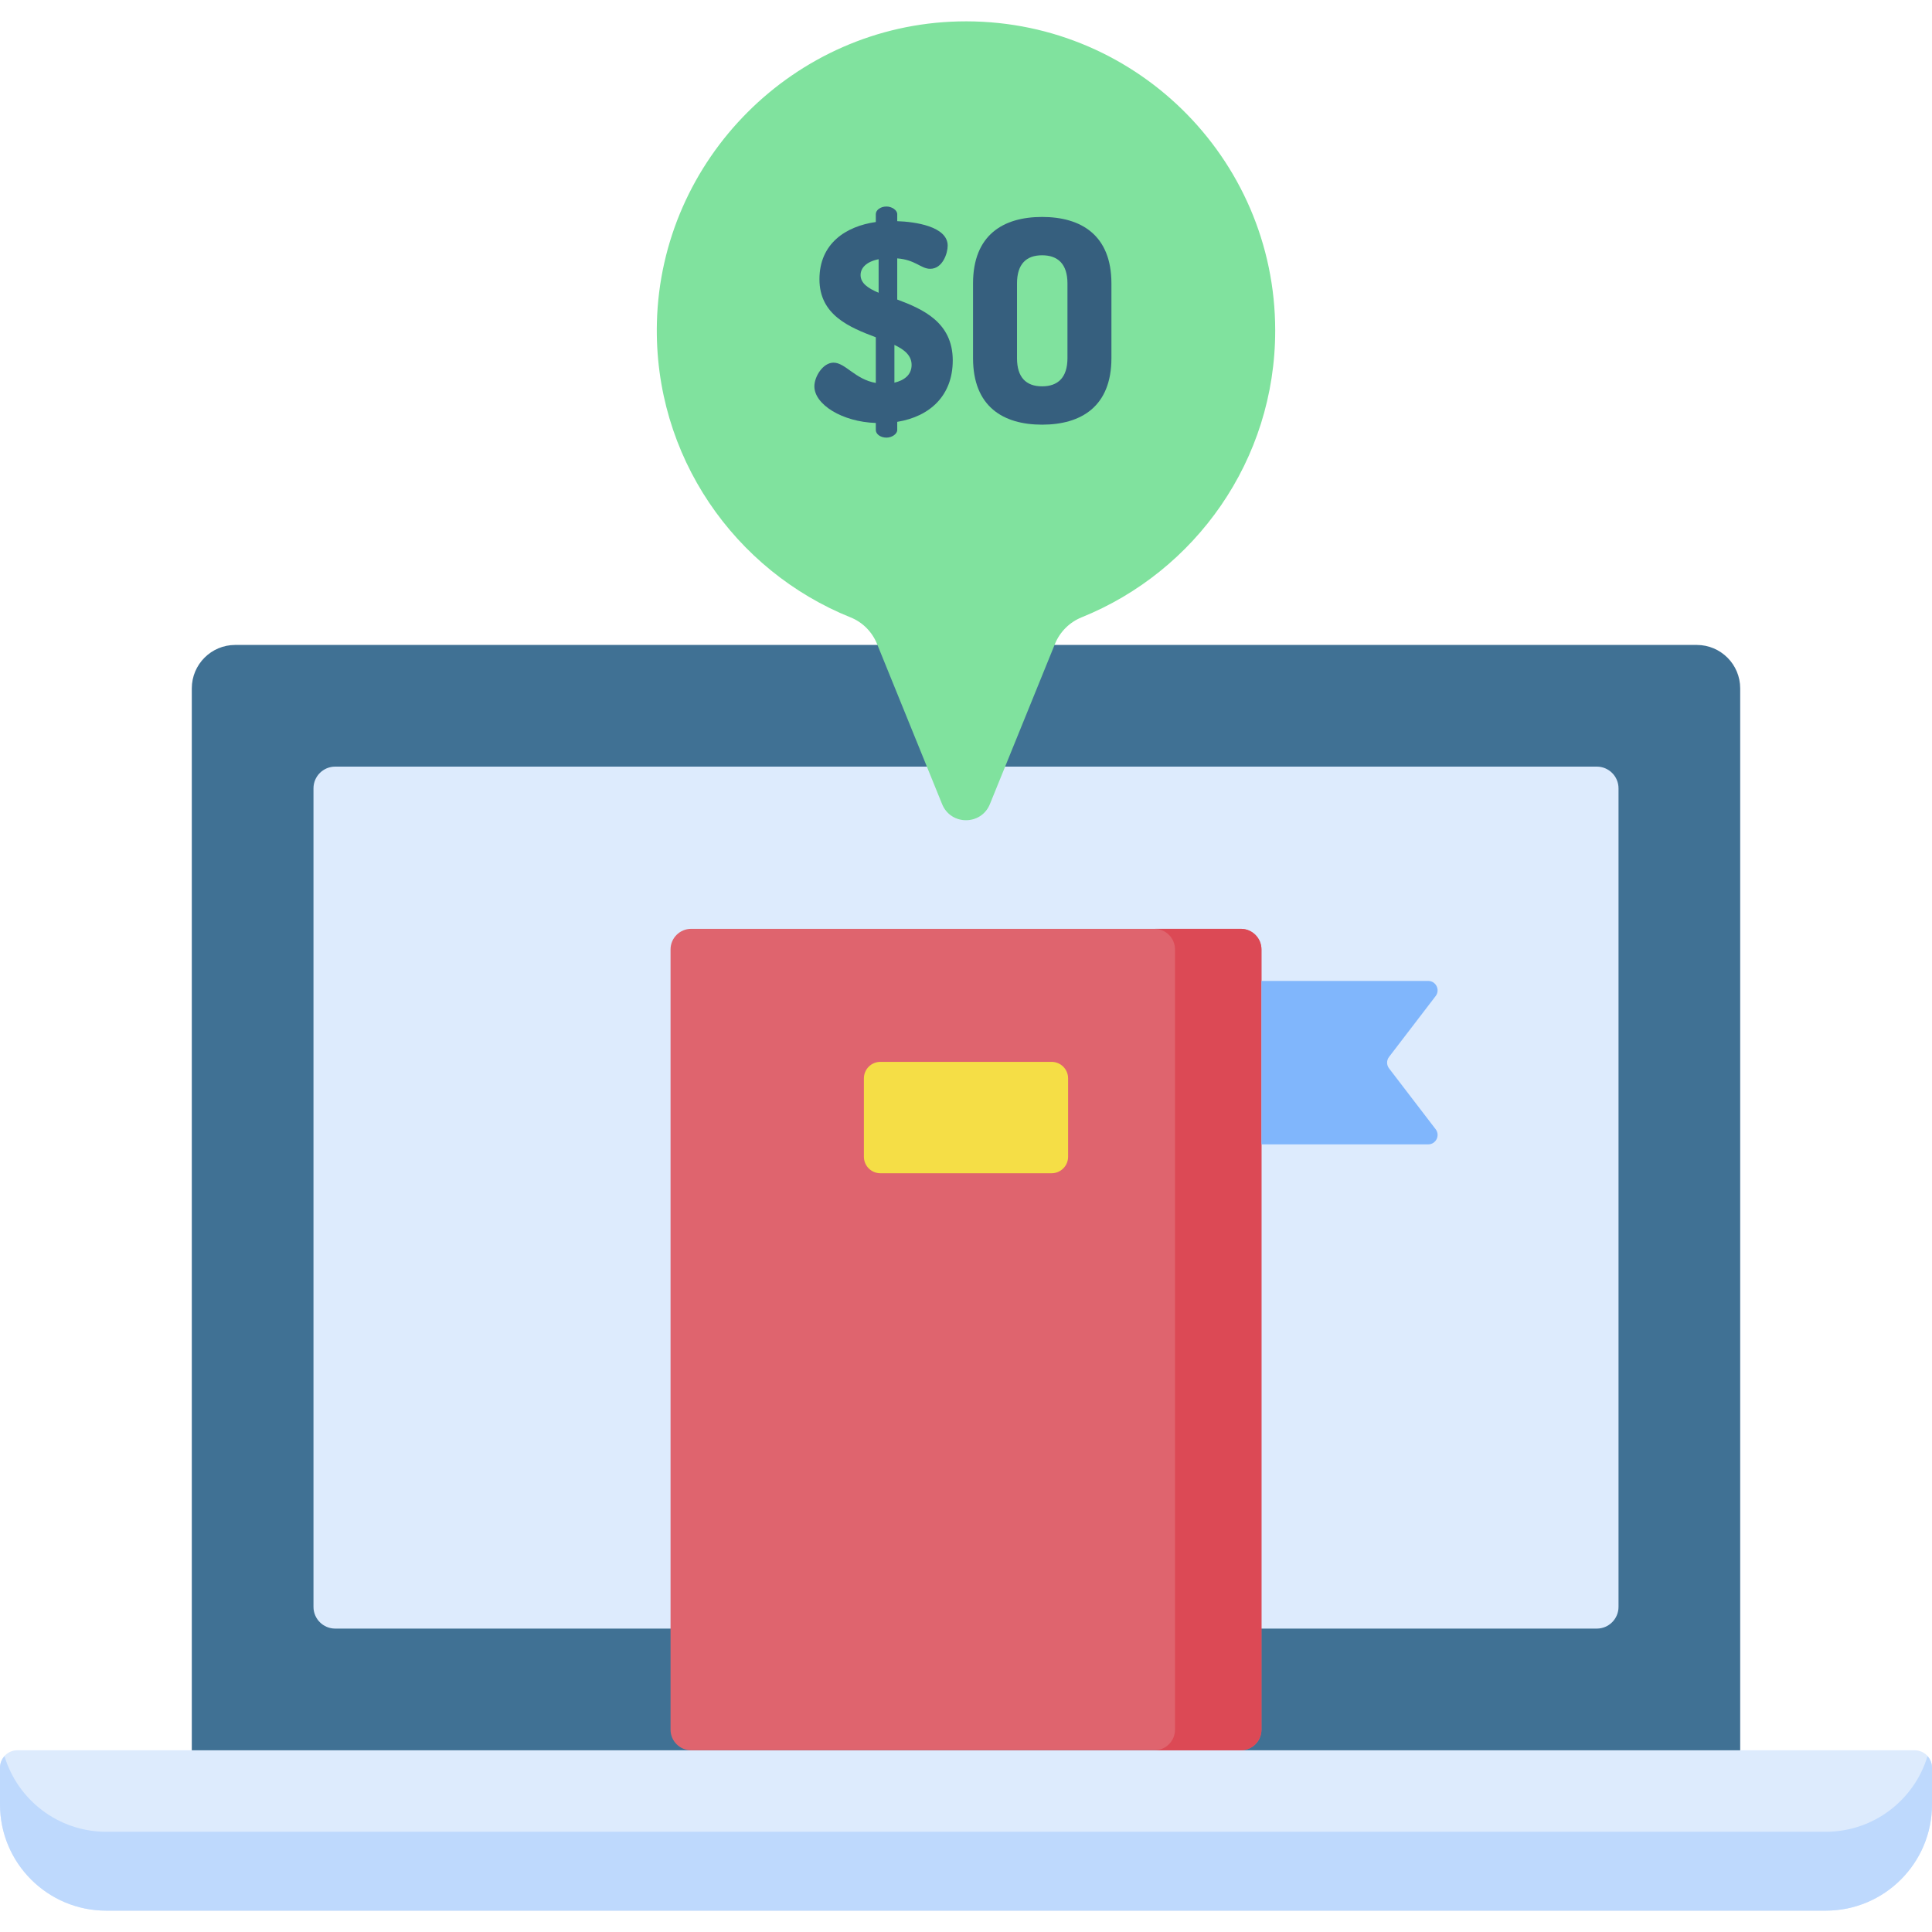
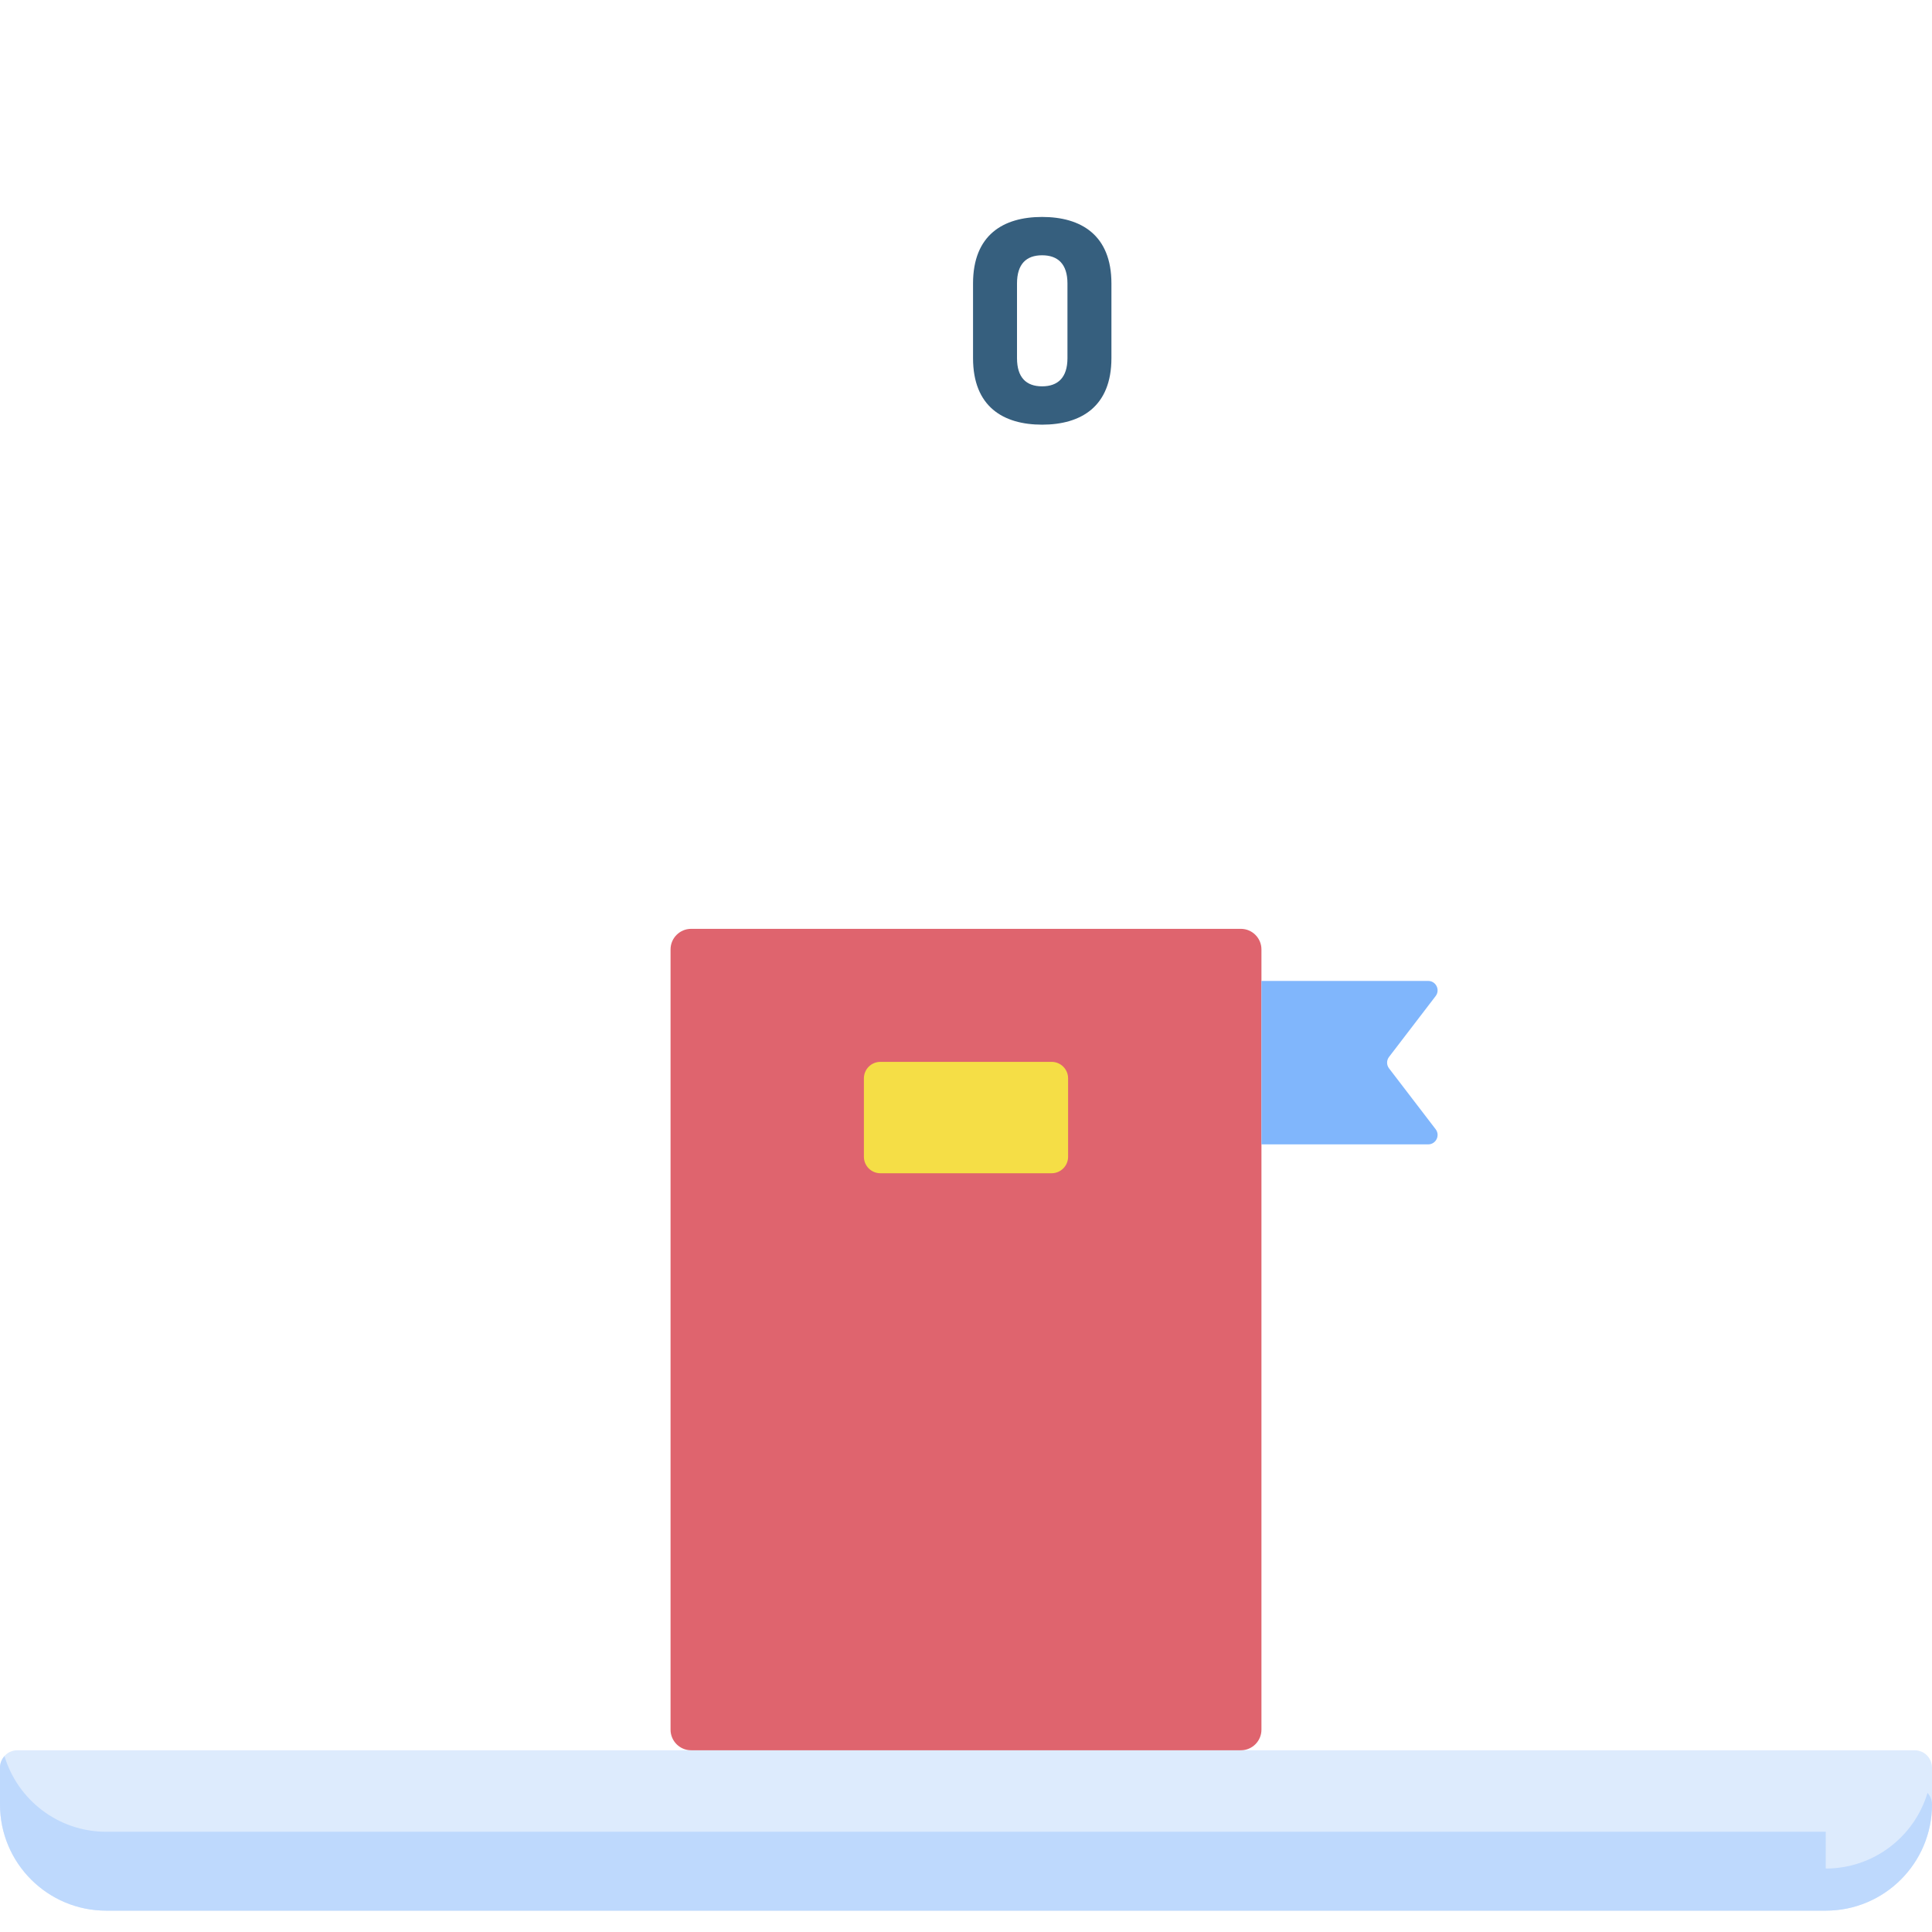
<svg xmlns="http://www.w3.org/2000/svg" id="Capa_1" enable-background="new 0 0 512 512" height="512" viewBox="0 0 512 512" width="512">
  <g>
-     <path d="m50.829 487.693v-305.261c0-6.36 5.156-11.517 11.517-11.517h387.308c6.36 0 11.517 5.156 11.517 11.517v305.261z" fill="#407194" />
-     <path d="m83.076 208.92v216.915c0 3.18 2.578 5.758 5.758 5.758h334.332c3.18 0 5.758-2.578 5.758-5.758v-216.915c0-3.18-2.578-5.758-5.758-5.758h-334.332c-3.18-.001-5.758 2.577-5.758 5.758z" fill="#ddebfd" />
    <path d="m0 468.446v9.745c0 15.548 12.604 28.153 28.153 28.153h455.695c15.548 0 28.153-12.604 28.153-28.153v-9.745c0-2.544-2.062-4.607-4.607-4.607h-502.787c-2.545.001-4.607 2.063-4.607 4.607z" fill="#ddebfd" />
-     <path d="m483.847 485.437h-455.694c-12.732 0-23.485-8.454-26.964-20.053-.732.815-1.189 1.881-1.189 3.062v9.745c0 15.548 12.604 28.153 28.153 28.153h455.695c15.548 0 28.153-12.604 28.153-28.153v-9.745c0-1.181-.457-2.247-1.188-3.062-3.481 11.599-14.234 20.053-26.966 20.053z" fill="#bed9fd" />
-     <path d="m337.943 87.599c0-45.933-37.794-83.04-83.981-81.918-43.416 1.054-78.804 36.426-79.878 79.841-.875 35.343 20.644 65.757 51.369 78.111 3.19 1.283 5.69 3.853 6.984 7.039l17.235 42.435c2.307 5.68 10.35 5.68 12.657 0l17.237-42.438c1.31-3.225 3.872-5.779 7.1-7.082 30.059-12.141 51.277-41.578 51.277-75.988z" fill="#80e29e" />
+     <path d="m483.847 485.437h-455.694c-12.732 0-23.485-8.454-26.964-20.053-.732.815-1.189 1.881-1.189 3.062v9.745c0 15.548 12.604 28.153 28.153 28.153h455.695c15.548 0 28.153-12.604 28.153-28.153c0-1.181-.457-2.247-1.188-3.062-3.481 11.599-14.234 20.053-26.966 20.053z" fill="#bed9fd" />
    <g fill="#365f7e">
-       <path d="m232.098 112.093c-8.963-.299-16.282-4.93-16.282-9.71 0-2.54 2.24-6.274 5.079-6.274 3.137 0 5.676 4.407 11.203 5.377v-12.1c-6.871-2.614-14.938-5.826-14.938-15.386 0-9.486 7.021-14.042 14.938-15.163v-2.091c0-1.045 1.195-2.017 2.839-2.017 1.419 0 2.838.971 2.838 2.017v1.867c4.631.149 13.37 1.345 13.37 6.499 0 2.017-1.345 6.125-4.631 6.125-2.465 0-3.884-2.39-8.739-2.764v10.905c6.797 2.54 14.714 6.05 14.714 16.133 0 9.262-5.975 14.864-14.714 16.283v2.166c0 1.046-1.419 2.017-2.838 2.017-1.644 0-2.839-.971-2.839-2.017zm.747-34.508v-8.888c-3.361.672-4.78 2.39-4.78 4.183-.001 2.166 1.942 3.511 4.78 4.705zm4.182 13.819v10.008c2.54-.597 4.557-2.017 4.557-4.706 0-2.464-1.867-4.033-4.557-5.302z" />
      <path d="m257.865 94.914v-19.793c0-12.847 7.992-17.627 18.3-17.627s18.374 4.78 18.374 17.627v19.793c0 12.847-8.066 17.627-18.374 17.627s-18.3-4.78-18.3-17.627zm25.023-19.793c0-5.153-2.54-7.469-6.723-7.469s-6.647 2.315-6.647 7.469v19.793c0 5.154 2.465 7.469 6.647 7.469s6.723-2.315 6.723-7.469z" />
    </g>
    <path d="m177.704 251.612v206.768c0 3.016 2.445 5.46 5.46 5.46h145.671c3.016 0 5.46-2.445 5.46-5.46v-206.768c0-3.016-2.445-5.46-5.46-5.46h-145.671c-3.015 0-5.46 2.444-5.46 5.46z" fill="#df646e" />
-     <path d="m328.836 246.152h-22.909c3.015 0 5.46 2.445 5.46 5.46v206.768c0 3.015-2.445 5.46-5.46 5.46h22.909c3.016 0 5.46-2.445 5.46-5.46v-206.768c0-3.016-2.445-5.46-5.46-5.46z" fill="#dc4955" />
    <path d="m278.689 310.922h-45.378c-2.412 0-4.368-1.956-4.368-4.368v-20.781c0-2.412 1.956-4.368 4.368-4.368h45.378c2.412 0 4.368 1.956 4.368 4.368v20.781c0 2.412-1.955 4.368-4.368 4.368z" fill="#f5de46" />
    <path d="m378.477 303.27h-44.181v-43.315h44.181c2.069 0 3.24 2.372 1.982 4.015l-12.348 16.124c-.686.896-.686 2.14 0 3.036l12.348 16.124c1.258 1.643.087 4.016-1.982 4.016z" fill="#80b6fc" />
  </g>
</svg>